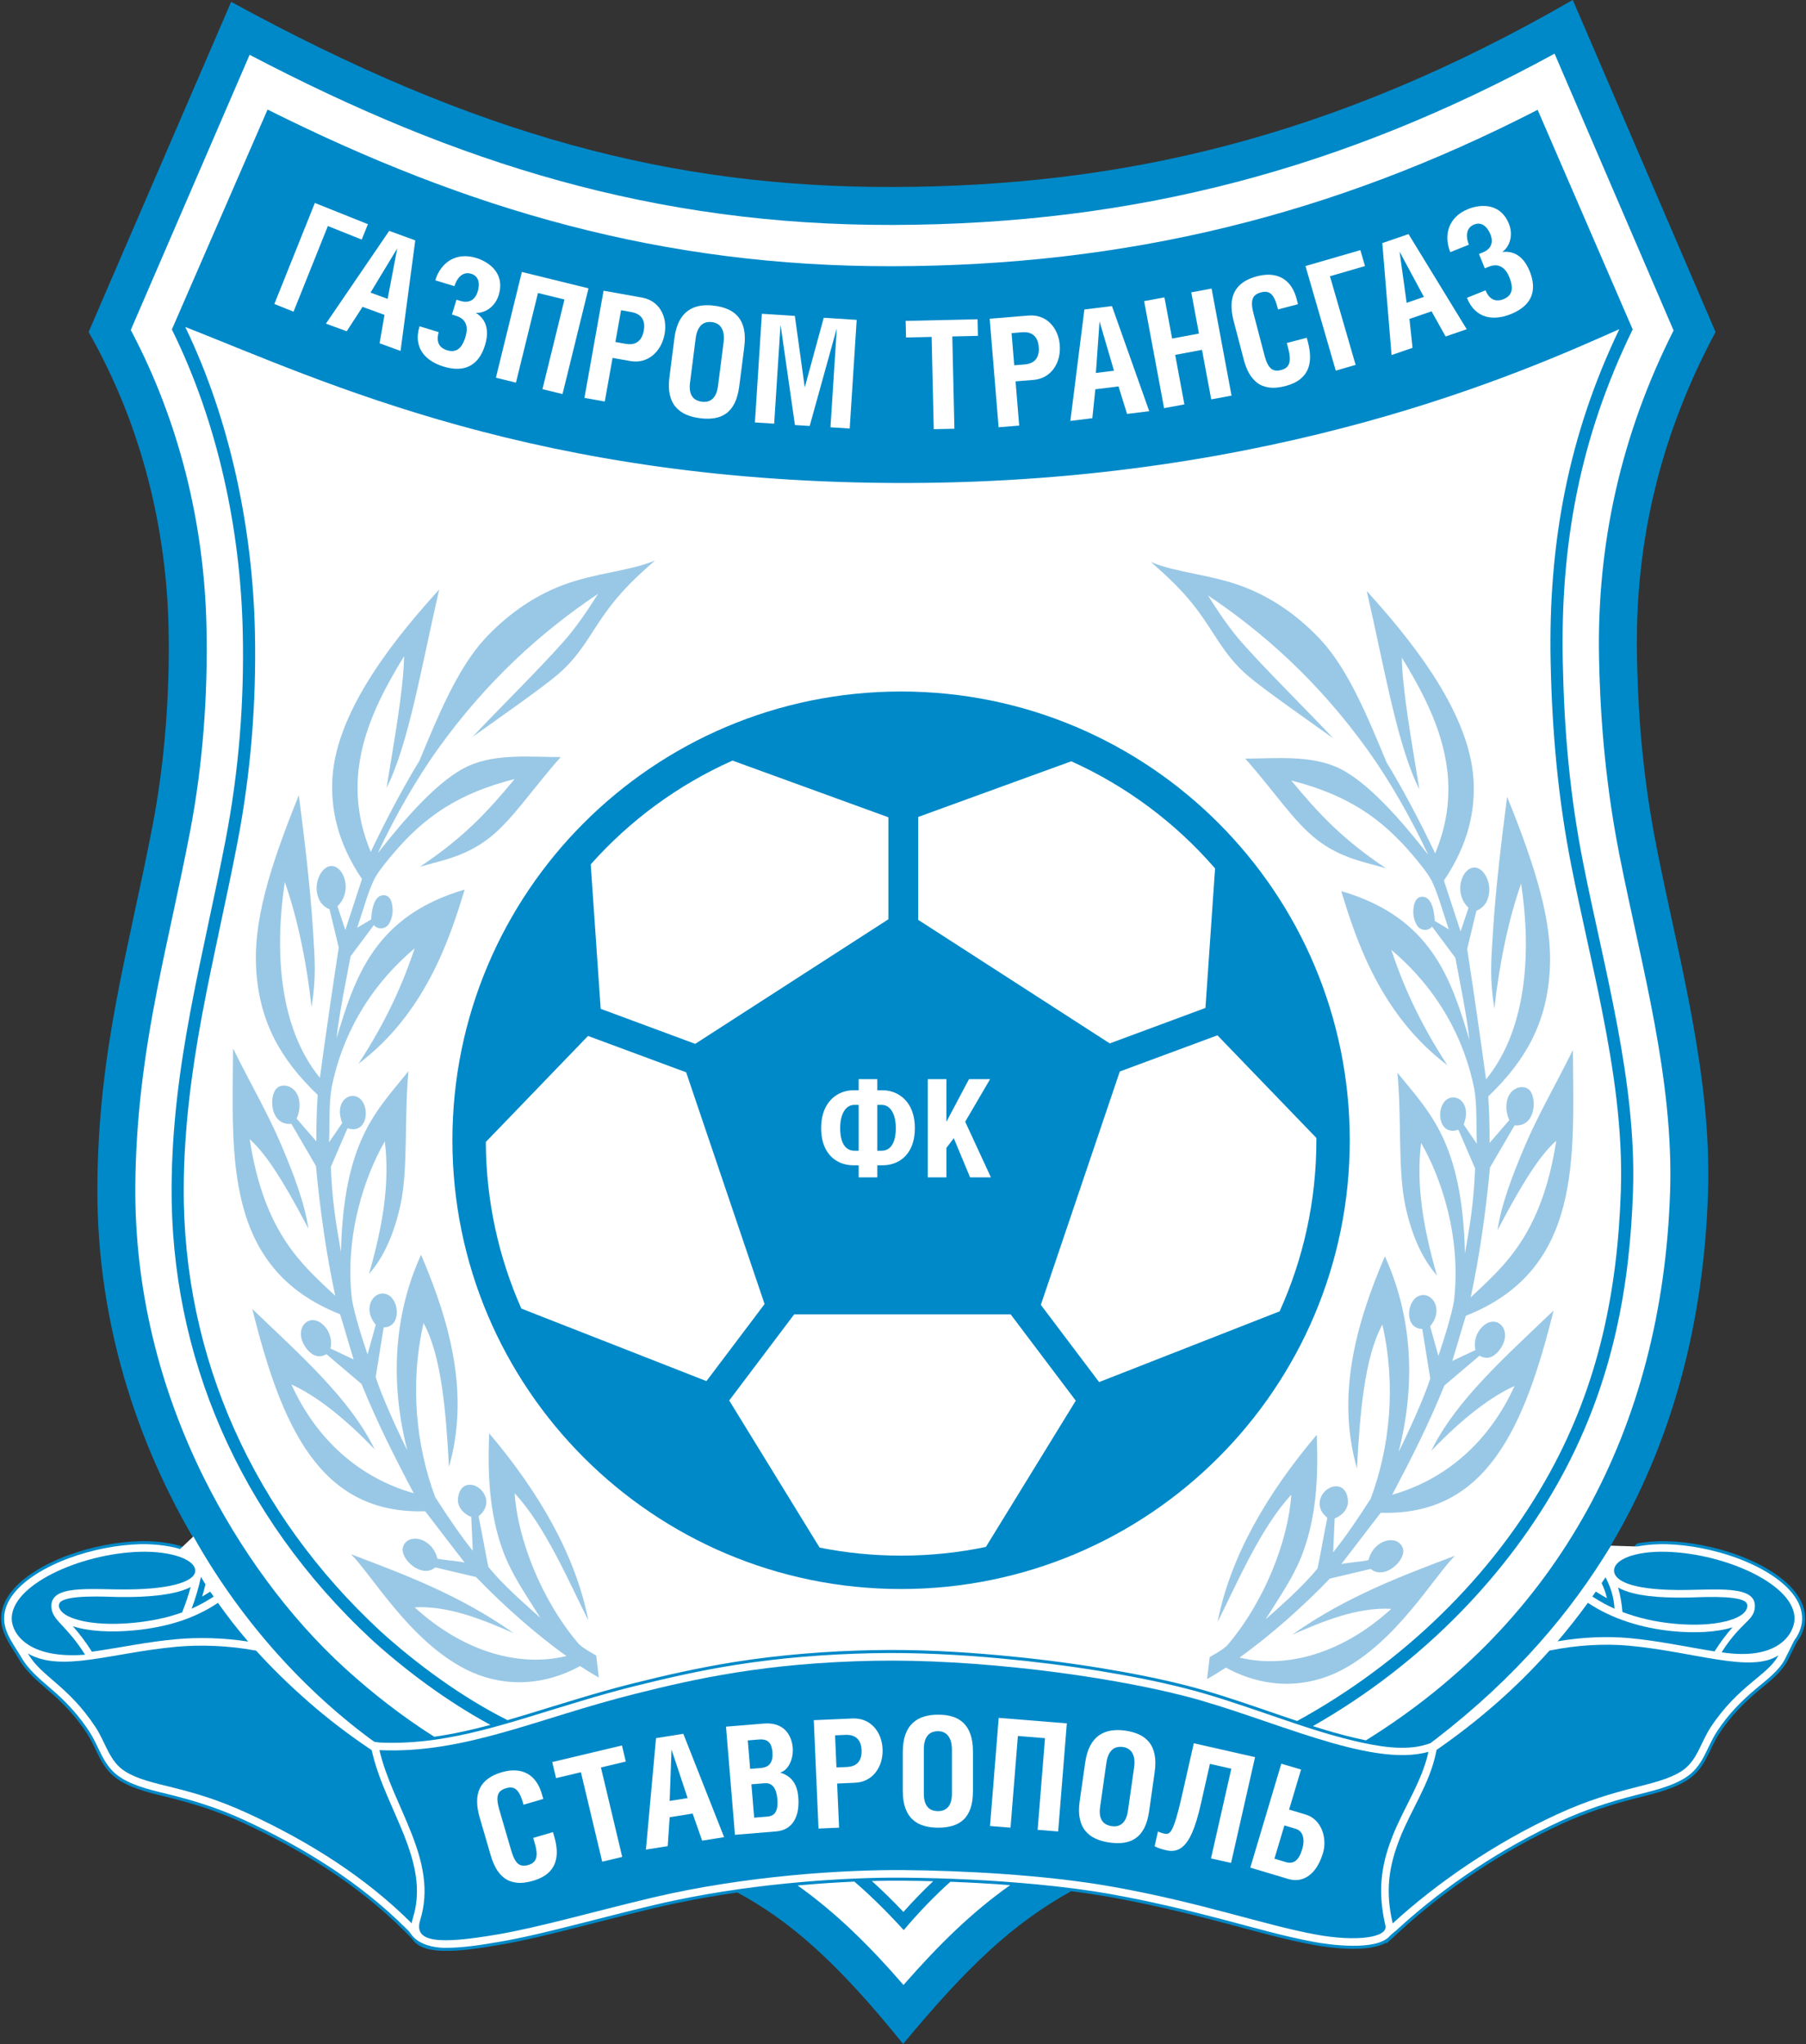
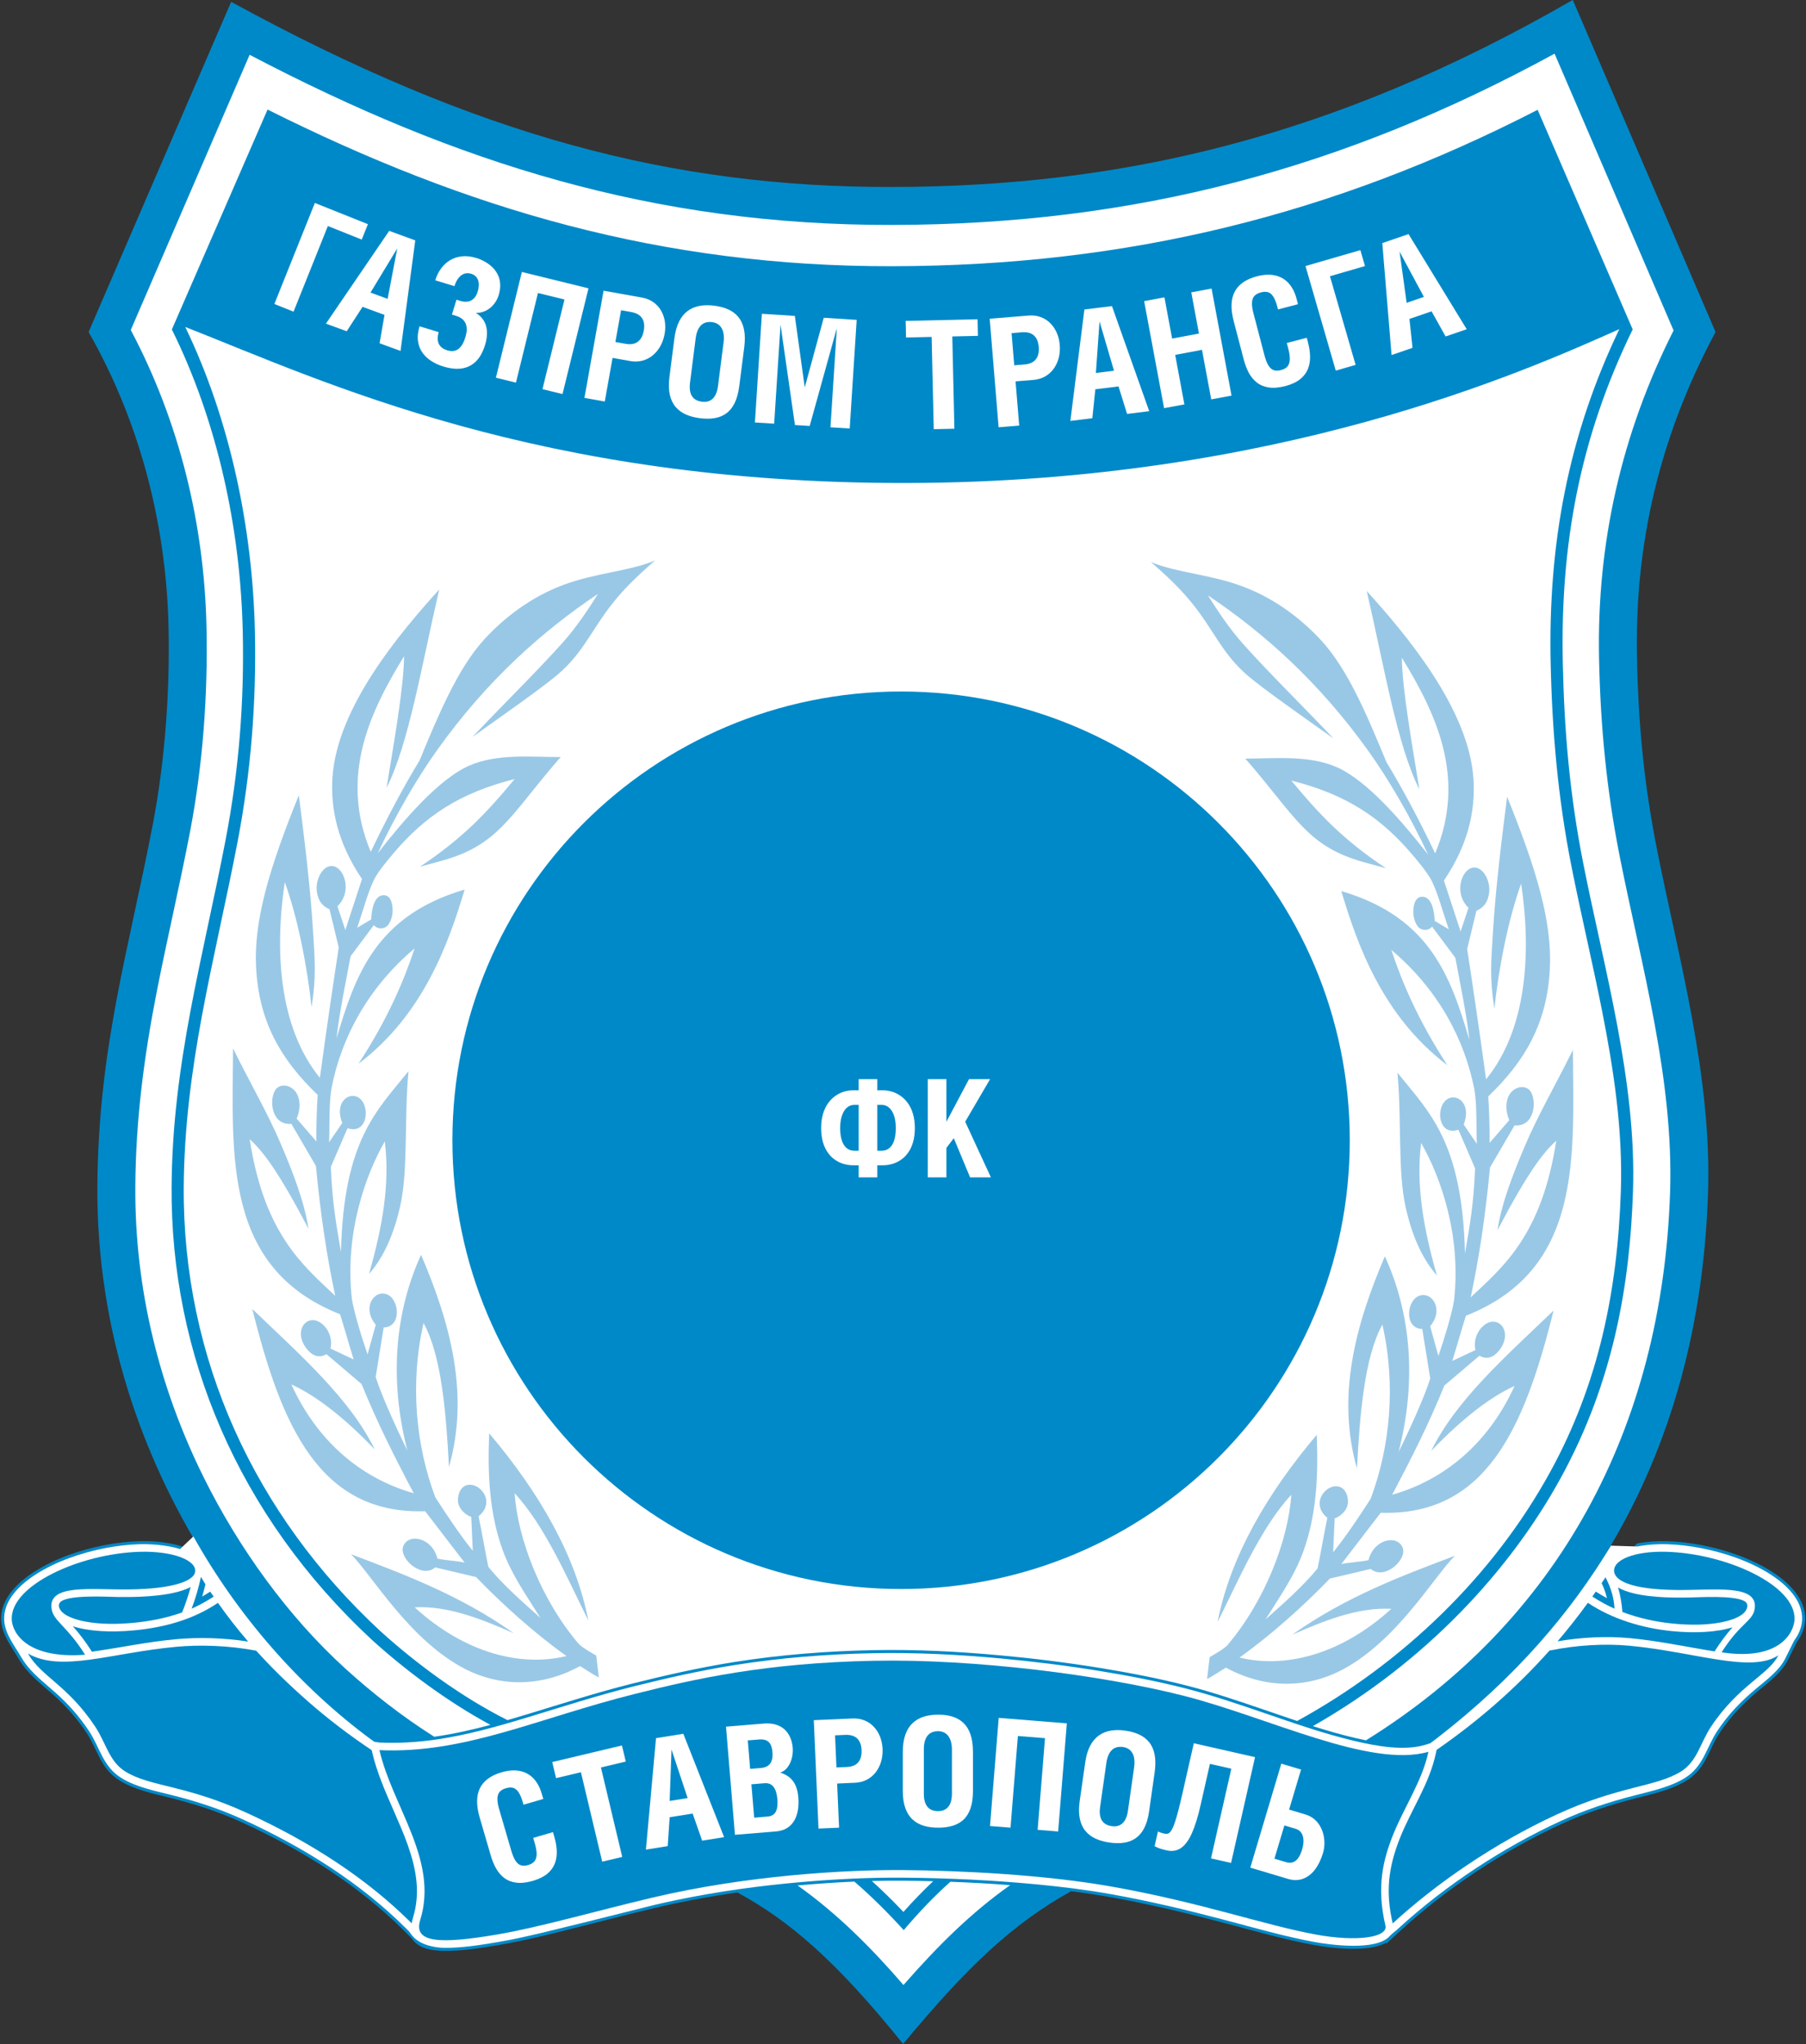
<svg xmlns="http://www.w3.org/2000/svg" width="501pt" height="567pt" viewBox="0 0 501 567" version="1.1">
  <rect x="0" y="0" width="501" height="567" fill="#333333" stroke="none" />
  <g id="surface1">
    <path style=" stroke:none;fill-rule:evenodd;fill:rgb(0%,53.709%,78.514%);fill-opacity:1;" d="M 24.578 92.086 L 64.129 0.512 C 132.16 37.715 186.48 51.98 247.535 51.863 C 310.531 51.742 369.578 38.492 436.301 -0.02 L 475.91 92.086 C 458.734 124.105 453.539 154.504 454.113 182.398 C 454.504 201.293 456.094 217.539 459.637 235.438 C 465.746 266.285 474.895 298.391 473.816 331.02 C 472.496 371.055 461.934 404.211 445.359 431.141 L 451.441 431.066 L 454.121 428.098 C 456.766 427.586 459.648 427.387 462.34 427.465 C 465.59 427.559 468.84 427.941 472.035 428.559 C 478.711 429.848 485.812 432.266 491.555 435.941 C 496.129 438.867 501.047 443.484 500.758 449.387 C 500.648 451.594 499.773 453.684 498.461 455.445 L 495.965 460.441 C 494.23 463.926 490.664 466.531 487.742 468.984 C 483.602 472.461 480.09 476.059 477.09 480.582 C 473.844 485.48 473.285 490.531 467.797 493.902 C 463.602 496.48 458.383 497.582 453.66 498.801 C 446.598 500.625 439.812 502.848 433.18 505.906 C 417.059 513.336 401.422 523.641 388.34 535.648 L 384.621 539.059 L 384.566 538.82 C 379.672 541.613 369.363 540.367 364.496 539.473 C 356.188 537.941 348.055 535.594 339.895 533.438 C 329.355 530.656 318.758 528.113 308.023 526.199 C 304.406 525.559 300.77 525.016 297.129 524.555 C 280.922 533.59 268.527 545.262 250.527 566.91 C 231.879 543.777 218.922 532.684 204.547 524.906 C 198.863 525.723 193.215 526.703 187.598 527.879 C 185.617 528.293 183.637 528.73 181.664 529.199 C 173.988 531.02 166.352 533.023 158.699 534.945 C 152.031 536.625 145.34 538.285 138.559 539.441 C 133.562 540.293 128.297 541.168 123.223 541.102 C 120.047 541.059 116.062 540.574 114.215 537.629 L 112.133 535.551 C 99.332 522.773 83.785 513.137 67.43 505.598 C 60.863 502.57 54.215 500.402 47.207 498.652 C 42.52 497.484 37.434 496.457 33.277 493.902 C 27.785 490.531 27.23 485.48 23.98 480.582 C 21.391 476.672 18.406 473.316 14.918 470.191 C 12.242 467.793 9.344 465.586 7.055 462.789 C 6.367 461.949 5.75 461.062 5.199 460.125 C 3.23 456.75 0.516 453.461 0.316 449.387 C 0.023 443.484 4.945 438.867 9.516 435.941 C 15.258 432.266 22.367 429.848 29.039 428.559 C 32.234 427.941 35.48 427.559 38.734 427.465 C 42.219 427.363 46.332 427.723 49.738 428.695 L 56.363 431.137 C 39.719 404.281 26.777 369.375 27.012 329.152 C 27.238 290.906 35.637 263.812 42.379 228.711 C 45.707 211.379 47.152 192.129 46.762 174.145 C 46.191 148 39.961 119.082 24.578 92.086 Z M 24.578 92.086 " />
-     <path style=" stroke:none;fill-rule:evenodd;fill:rgb(100%,100%,100%);fill-opacity:1;" d="M 250.629 550.566 C 260.715 539.074 269.746 530.285 280.227 522.871 C 274.711 522.445 269.18 522.137 263.645 521.934 C 259.254 525.863 254.996 530.273 250.703 535.344 C 246.074 530.262 241.594 525.84 237.012 521.891 C 232.156 522.098 227.309 522.43 222.473 522.852 L 221.262 522.957 C 232.289 530.785 241.727 540.258 250.629 550.566 Z M 105.355 483.32 C 110.512 483.551 115.645 483.242 120.754 482.52 C 129.547 481.27 138.152 478.824 146.637 476.242 C 156.266 473.316 165.797 470.246 175.566 467.797 C 184.953 465.445 194.277 463.336 203.844 461.816 C 216.602 459.793 229.449 458.789 242.363 458.535 C 254.062 458.301 265.891 458.914 277.547 459.988 C 286.77 460.836 295.988 461.992 305.137 463.48 C 313.148 464.785 321.191 466.34 329.062 468.352 C 336.32 470.207 343.469 472.648 350.555 475.07 C 358.84 477.898 367.297 480.895 375.816 482.891 C 381.848 484.305 389.66 485.781 395.676 483.863 L 396.781 483.508 L 398.574 482.16 C 420.551 465.176 435.816 447.074 446.879 428.715 L 454.191 428.941 C 457.227 428.344 460.367 428.25 462.312 428.305 C 465.52 428.398 468.73 428.781 471.879 429.387 C 478.41 430.648 485.473 433.051 491.102 436.652 C 495.387 439.391 500.191 443.785 499.922 449.344 C 499.816 451.398 498.984 453.355 497.738 455 L 495.215 460.066 C 493.562 463.379 489.992 465.996 487.199 468.34 C 482.941 471.914 479.484 475.449 476.391 480.117 C 473.305 484.77 472.578 489.98 467.355 493.188 C 463.297 495.68 458.031 496.805 453.449 497.988 C 446.227 499.852 439.629 502.008 432.828 505.141 C 416.906 512.48 401.18 522.809 388.195 534.637 C 388.109 534.719 388.02 534.801 387.93 534.883 L 387.77 535.027 L 387.188 535.559 L 387.195 535.547 L 387.203 535.512 C 386.473 536.129 385.758 536.707 385.586 536.918 C 381.953 541.297 368.547 539.359 364.648 538.645 C 356.414 537.125 348.211 534.766 340.109 532.625 C 329.516 529.824 318.965 527.293 308.172 525.371 C 301.352 524.156 294.441 523.309 287.551 522.652 C 275.352 521.492 262.98 520.906 250.727 520.801 C 241.309 520.719 231.781 521.195 222.398 522.012 C 210.684 523.031 198.938 524.645 187.426 527.055 C 185.438 527.469 183.449 527.91 181.473 528.379 C 173.789 530.199 166.152 532.203 158.496 534.129 C 151.879 535.793 145.145 537.461 138.422 538.609 C 133.594 539.434 128.133 540.324 123.234 540.258 C 120.336 540.223 116.359 539.379 114.34 536.852 C 114.008 536.438 113.703 536.035 113.426 535.652 L 112.727 534.953 C 99.848 522.105 84.234 512.414 67.781 504.832 C 61.055 501.73 54.566 499.621 47.406 497.836 C 42.859 496.699 37.746 495.66 33.715 493.188 C 28.496 489.977 27.77 484.77 24.684 480.117 C 22.016 476.094 19.066 472.777 15.48 469.566 C 12.859 467.219 9.934 464.98 7.707 462.254 C 7.047 461.449 6.449 460.602 5.926 459.703 C 3.973 456.355 1.344 453.164 1.156 449.344 C 0.883 443.785 5.684 439.391 9.969 436.652 C 15.598 433.051 22.66 430.648 29.195 429.387 C 32.344 428.781 35.555 428.398 38.758 428.305 C 41.254 428.234 46.031 428.43 49.969 429.641 L 53.645 426.148 C 65.883 448 82.93 467.648 102.789 482.363 L 103.887 483.125 Z M 378.926 482.707 C 432.16 449.676 461.129 396.324 463.297 330.672 C 464.336 299.27 455.355 268.008 449.312 237.484 C 445.68 219.137 443.969 201.312 443.59 182.617 C 442.93 150.523 449.879 120.16 464.266 91.66 L 431.254 14.887 C 372.738 46.801 315.012 62.258 247.555 62.391 C 181.488 62.516 126.703 45.309 69.246 15.199 L 36.277 91.531 C 49.715 116.887 56.66 145.234 57.285 173.914 C 57.695 192.703 56.258 212.246 52.715 230.695 C 49.895 245.391 46.465 259.949 43.57 274.625 C 39.969 292.898 37.648 310.551 37.539 329.215 C 37.379 357.328 44.07 384.727 56.555 409.867 C 66.195 429.277 79.809 448.297 95.902 462.898 C 103.289 469.602 111.605 476.117 120.453 481.707 L 120.633 481.684 C 125.84 480.945 130.973 479.785 136.055 478.426 C 124.09 471.965 112.414 463.227 103.211 454.871 C 65.902 420.273 47.332 375.445 47.602 329.277 C 47.801 295.098 56.238 265.992 62.59 232.914 C 66.27 213.734 67.77 194.844 67.344 175.312 C 66.723 146.691 60.355 117.008 47.676 91.383 L 74.223 30.387 C 129.609 58.09 183.645 73.969 247.578 73.844 C 312.867 73.719 369.934 59.562 426.555 30.461 L 452.922 91.371 C 438.074 121.746 432.871 151.383 433.527 183.527 C 433.922 202.84 435.469 220.578 439.219 239.527 C 445.051 268.984 454.008 300.039 453.008 330.324 C 452.172 355.812 447.773 382.906 432.988 409.883 C 418.879 435.637 395.465 460.992 364.215 478.766 C 368.109 480.004 372.035 481.141 376.012 482.07 C 376.945 482.289 377.922 482.508 378.926 482.707 Z M 140.785 477.105 C 127.98 470.691 115.348 461.34 105.48 452.383 C 70.672 420.105 50.688 376.871 50.969 329.297 C 51.062 313.164 53.102 297.422 56.047 281.586 C 59.035 265.52 62.812 249.602 65.895 233.547 C 69.598 214.258 71.137 194.875 70.715 175.242 C 70.09 146.68 63.859 116.488 51.387 90.684 C 89.859 105.801 149.395 134.16 251.613 133.965 C 354.246 133.766 422.754 103.09 449.215 91.293 C 435.012 120.922 429.488 150.824 430.16 183.598 C 430.555 202.773 432.184 221.348 435.914 240.18 C 438.578 253.645 441.785 266.996 444.445 280.461 C 447.672 296.773 450.191 313.539 449.641 330.215 C 448.727 357.984 443.504 383.691 430.035 408.262 C 414.133 437.277 388.914 461.422 359.84 477.34 C 356.828 476.336 353.828 475.297 350.828 474.27 C 343.703 471.84 336.566 469.398 329.27 467.535 C 321.359 465.512 313.328 463.961 305.27 462.648 C 296.098 461.156 286.879 459.996 277.621 459.148 C 265.906 458.07 254.113 457.457 242.344 457.691 C 229.41 457.949 216.492 458.957 203.715 460.984 C 194.16 462.504 184.738 464.629 175.363 466.98 C 165.602 469.426 156.02 472.512 146.391 475.438 C 144.527 476.004 142.66 476.562 140.785 477.105 Z M 258.871 521.781 C 256.098 524.398 253.355 527.227 250.617 530.301 C 247.68 527.203 244.773 524.355 241.859 521.723 C 244.812 521.645 247.77 521.617 250.723 521.641 C 253.438 521.664 256.152 521.711 258.871 521.781 Z M 258.871 521.781 " />
+     <path style=" stroke:none;fill-rule:evenodd;fill:rgb(100%,100%,100%);fill-opacity:1;" d="M 250.629 550.566 C 260.715 539.074 269.746 530.285 280.227 522.871 C 274.711 522.445 269.18 522.137 263.645 521.934 C 259.254 525.863 254.996 530.273 250.703 535.344 C 246.074 530.262 241.594 525.84 237.012 521.891 C 232.156 522.098 227.309 522.43 222.473 522.852 L 221.262 522.957 C 232.289 530.785 241.727 540.258 250.629 550.566 Z M 105.355 483.32 C 110.512 483.551 115.645 483.242 120.754 482.52 C 129.547 481.27 138.152 478.824 146.637 476.242 C 156.266 473.316 165.797 470.246 175.566 467.797 C 184.953 465.445 194.277 463.336 203.844 461.816 C 216.602 459.793 229.449 458.789 242.363 458.535 C 254.062 458.301 265.891 458.914 277.547 459.988 C 286.77 460.836 295.988 461.992 305.137 463.48 C 313.148 464.785 321.191 466.34 329.062 468.352 C 336.32 470.207 343.469 472.648 350.555 475.07 C 358.84 477.898 367.297 480.895 375.816 482.891 C 381.848 484.305 389.66 485.781 395.676 483.863 L 396.781 483.508 L 398.574 482.16 C 420.551 465.176 435.816 447.074 446.879 428.715 L 454.191 428.941 C 457.227 428.344 460.367 428.25 462.312 428.305 C 465.52 428.398 468.73 428.781 471.879 429.387 C 478.41 430.648 485.473 433.051 491.102 436.652 C 495.387 439.391 500.191 443.785 499.922 449.344 C 499.816 451.398 498.984 453.355 497.738 455 L 495.215 460.066 C 493.562 463.379 489.992 465.996 487.199 468.34 C 482.941 471.914 479.484 475.449 476.391 480.117 C 473.305 484.77 472.578 489.98 467.355 493.188 C 463.297 495.68 458.031 496.805 453.449 497.988 C 446.227 499.852 439.629 502.008 432.828 505.141 C 416.906 512.48 401.18 522.809 388.195 534.637 C 388.109 534.719 388.02 534.801 387.93 534.883 L 387.77 535.027 L 387.188 535.559 L 387.195 535.547 L 387.203 535.512 C 386.473 536.129 385.758 536.707 385.586 536.918 C 381.953 541.297 368.547 539.359 364.648 538.645 C 356.414 537.125 348.211 534.766 340.109 532.625 C 329.516 529.824 318.965 527.293 308.172 525.371 C 301.352 524.156 294.441 523.309 287.551 522.652 C 275.352 521.492 262.98 520.906 250.727 520.801 C 241.309 520.719 231.781 521.195 222.398 522.012 C 210.684 523.031 198.938 524.645 187.426 527.055 C 185.438 527.469 183.449 527.91 181.473 528.379 C 151.879 535.793 145.145 537.461 138.422 538.609 C 133.594 539.434 128.133 540.324 123.234 540.258 C 120.336 540.223 116.359 539.379 114.34 536.852 C 114.008 536.438 113.703 536.035 113.426 535.652 L 112.727 534.953 C 99.848 522.105 84.234 512.414 67.781 504.832 C 61.055 501.73 54.566 499.621 47.406 497.836 C 42.859 496.699 37.746 495.66 33.715 493.188 C 28.496 489.977 27.77 484.77 24.684 480.117 C 22.016 476.094 19.066 472.777 15.48 469.566 C 12.859 467.219 9.934 464.98 7.707 462.254 C 7.047 461.449 6.449 460.602 5.926 459.703 C 3.973 456.355 1.344 453.164 1.156 449.344 C 0.883 443.785 5.684 439.391 9.969 436.652 C 15.598 433.051 22.66 430.648 29.195 429.387 C 32.344 428.781 35.555 428.398 38.758 428.305 C 41.254 428.234 46.031 428.43 49.969 429.641 L 53.645 426.148 C 65.883 448 82.93 467.648 102.789 482.363 L 103.887 483.125 Z M 378.926 482.707 C 432.16 449.676 461.129 396.324 463.297 330.672 C 464.336 299.27 455.355 268.008 449.312 237.484 C 445.68 219.137 443.969 201.312 443.59 182.617 C 442.93 150.523 449.879 120.16 464.266 91.66 L 431.254 14.887 C 372.738 46.801 315.012 62.258 247.555 62.391 C 181.488 62.516 126.703 45.309 69.246 15.199 L 36.277 91.531 C 49.715 116.887 56.66 145.234 57.285 173.914 C 57.695 192.703 56.258 212.246 52.715 230.695 C 49.895 245.391 46.465 259.949 43.57 274.625 C 39.969 292.898 37.648 310.551 37.539 329.215 C 37.379 357.328 44.07 384.727 56.555 409.867 C 66.195 429.277 79.809 448.297 95.902 462.898 C 103.289 469.602 111.605 476.117 120.453 481.707 L 120.633 481.684 C 125.84 480.945 130.973 479.785 136.055 478.426 C 124.09 471.965 112.414 463.227 103.211 454.871 C 65.902 420.273 47.332 375.445 47.602 329.277 C 47.801 295.098 56.238 265.992 62.59 232.914 C 66.27 213.734 67.77 194.844 67.344 175.312 C 66.723 146.691 60.355 117.008 47.676 91.383 L 74.223 30.387 C 129.609 58.09 183.645 73.969 247.578 73.844 C 312.867 73.719 369.934 59.562 426.555 30.461 L 452.922 91.371 C 438.074 121.746 432.871 151.383 433.527 183.527 C 433.922 202.84 435.469 220.578 439.219 239.527 C 445.051 268.984 454.008 300.039 453.008 330.324 C 452.172 355.812 447.773 382.906 432.988 409.883 C 418.879 435.637 395.465 460.992 364.215 478.766 C 368.109 480.004 372.035 481.141 376.012 482.07 C 376.945 482.289 377.922 482.508 378.926 482.707 Z M 140.785 477.105 C 127.98 470.691 115.348 461.34 105.48 452.383 C 70.672 420.105 50.688 376.871 50.969 329.297 C 51.062 313.164 53.102 297.422 56.047 281.586 C 59.035 265.52 62.812 249.602 65.895 233.547 C 69.598 214.258 71.137 194.875 70.715 175.242 C 70.09 146.68 63.859 116.488 51.387 90.684 C 89.859 105.801 149.395 134.16 251.613 133.965 C 354.246 133.766 422.754 103.09 449.215 91.293 C 435.012 120.922 429.488 150.824 430.16 183.598 C 430.555 202.773 432.184 221.348 435.914 240.18 C 438.578 253.645 441.785 266.996 444.445 280.461 C 447.672 296.773 450.191 313.539 449.641 330.215 C 448.727 357.984 443.504 383.691 430.035 408.262 C 414.133 437.277 388.914 461.422 359.84 477.34 C 356.828 476.336 353.828 475.297 350.828 474.27 C 343.703 471.84 336.566 469.398 329.27 467.535 C 321.359 465.512 313.328 463.961 305.27 462.648 C 296.098 461.156 286.879 459.996 277.621 459.148 C 265.906 458.07 254.113 457.457 242.344 457.691 C 229.41 457.949 216.492 458.957 203.715 460.984 C 194.16 462.504 184.738 464.629 175.363 466.98 C 165.602 469.426 156.02 472.512 146.391 475.438 C 144.527 476.004 142.66 476.562 140.785 477.105 Z M 258.871 521.781 C 256.098 524.398 253.355 527.227 250.617 530.301 C 247.68 527.203 244.773 524.355 241.859 521.723 C 244.812 521.645 247.77 521.617 250.723 521.641 C 253.438 521.664 256.152 521.711 258.871 521.781 Z M 258.871 521.781 " />
    <path style=" stroke:none;fill-rule:evenodd;fill:rgb(0%,53.709%,78.514%);fill-opacity:1;" d="M 105.262 485.426 C 128.867 486.477 148.98 476.633 176.086 469.84 C 192.738 465.664 212.227 461.234 242.402 460.637 C 270.262 460.086 305.879 464.598 328.539 470.391 C 351.895 476.359 380.086 490.508 396.254 485.891 C 394.551 493.973 389.367 501.516 386.367 509.117 C 383.73 515.805 381.785 523.289 384.324 534.078 C 385.109 537.406 376.352 538.66 365.031 536.574 C 350.477 533.891 333.395 527.723 308.539 523.301 C 289.617 519.93 266.258 518.828 250.746 518.695 C 234.43 518.551 206.754 520.227 180.988 526.332 C 165.215 530.066 149.723 534.547 138.062 536.535 C 121.738 539.324 114.617 538.84 116.574 532.527 C 121.715 515.965 108.879 501.125 105.262 485.426 Z M 105.262 485.426 " />
    <path style=" stroke:none;fill-rule:evenodd;fill:rgb(0%,53.709%,78.514%);fill-opacity:1;" d="M 23.605 458.961 C 18.492 450.852 14.816 449.66 14.309 446.223 C 13.277 439.25 25.156 440.965 35.621 440.852 C 48.648 440.715 53.785 438.301 54.129 435.996 C 54.629 432.676 47.676 430.156 38.82 430.41 C 22.195 430.883 2.793 439.707 3.258 449.242 C 3.441 452.91 7.488 460.188 23.605 458.961 Z M 23.605 458.961 " />
    <path style=" stroke:none;fill-rule:evenodd;fill:rgb(0%,53.709%,78.514%);fill-opacity:1;" d="M 477.59 458.293 C 482.703 450.184 486.258 449.66 486.766 446.223 C 487.797 439.254 475.605 441.117 465.141 441.008 C 452.117 440.871 448.129 438.301 447.785 435.996 C 447.289 432.676 453.398 430.156 462.254 430.41 C 478.879 430.883 498.281 439.707 497.812 449.242 C 497.633 452.91 493.59 460.738 477.59 458.293 Z M 477.59 458.293 " />
    <path style=" stroke:none;fill-rule:evenodd;fill:rgb(0%,53.709%,78.514%);fill-opacity:1;" d="M 429.84 457.809 C 437.512 456.242 445.324 455.844 451.941 456.461 C 470.176 458.164 485.695 464.172 493.328 459.129 C 490.641 464.52 482.297 467.395 474.633 478.953 C 471.656 483.445 470.816 488.59 466.254 491.391 C 459.297 495.664 449.094 495.324 431.945 503.23 C 414.449 511.293 398.352 522.457 386.348 533.477 C 384.336 524.832 385.102 518.062 388.328 509.887 C 391.465 501.938 396.523 494.824 398.316 486.324 L 398.52 485.359 C 409.953 477.438 420.43 468.375 429.84 457.809 Z M 429.84 457.809 " />
    <path style=" stroke:none;fill-rule:evenodd;fill:rgb(0%,53.709%,78.514%);fill-opacity:1;" d="M 440.488 444.562 C 447.094 448.988 455.348 451.566 463.809 452.414 C 470.191 453.051 476.281 452.73 480.609 451.355 C 478.797 453.441 477.195 455.57 475.688 457.961 L 475.637 458.043 C 467.773 456.789 460.129 455.109 452.137 454.363 C 445.688 453.762 438.758 454.098 432.086 455.242 C 434.992 451.836 437.797 448.281 440.488 444.562 Z M 440.488 444.562 " />
    <path style=" stroke:none;fill-rule:evenodd;fill:rgb(0%,53.709%,78.514%);fill-opacity:1;" d="M 71.066 457.84 C 63.34 456.379 55.406 456.156 48.82 456.77 C 30.59 458.473 17.086 463.926 7.75 458.641 C 11.527 465.129 18.773 467.395 26.438 478.953 C 29.418 483.445 30.254 488.586 34.82 491.391 C 41.773 495.664 51.512 495.016 68.66 502.918 C 86.082 510.945 101.578 520.855 114.215 533.465 C 114.281 532.941 114.402 532.418 114.562 531.906 C 115.586 528.613 115.863 525.281 115.531 521.859 C 114.879 515.047 111.879 508.328 109.164 502.117 C 106.863 496.859 104.504 491.508 103.215 485.898 L 103.102 485.43 C 96.918 481.297 90.988 476.781 85.48 471.949 C 79.945 467.094 75.215 462.434 71.066 457.84 Z M 71.066 457.84 " />
    <path style=" stroke:none;fill-rule:evenodd;fill:rgb(0%,53.709%,78.514%);fill-opacity:1;" d="M 60.465 444.57 C 53.934 448.977 46.148 451.359 37.227 452.203 C 30.73 452.82 24.543 452.484 20.211 451.059 C 22.129 453.242 23.809 455.457 25.387 457.961 L 25.492 458.125 L 25.789 458.082 C 33.453 456.973 40.879 455.398 48.629 454.676 C 55.09 454.07 62.094 454.27 68.84 455.312 C 65.754 451.73 62.996 448.172 60.465 444.57 Z M 60.465 444.57 " />
    <path style=" stroke:none;fill-rule:evenodd;fill:rgb(0%,53.709%,78.514%);fill-opacity:1;" d="M 448.848 440.316 C 449.566 442.598 449.895 444.941 450.07 447.105 C 454.562 448.816 459.344 449.852 464.016 450.316 C 468.344 450.75 473.129 450.809 477.41 449.988 C 479.266 449.629 482.238 448.867 483.777 447.359 C 484.73 446.422 485.273 444.895 483.922 444.098 C 481.086 442.43 471.246 443.043 468.887 443.086 C 467.633 443.109 466.379 443.125 465.121 443.113 C 461.773 443.078 453.453 442.941 448.848 440.316 Z M 448.848 440.316 " />
    <path style=" stroke:none;fill-rule:evenodd;fill:rgb(0%,53.709%,78.514%);fill-opacity:1;" d="M 52.898 440.184 C 52.254 442.531 51.461 444.883 50.52 447.23 C 46.215 448.781 41.664 449.668 37.027 450.109 C 32.695 450.52 27.902 450.574 23.617 449.754 C 21.504 449.352 17.926 448.426 16.691 446.457 C 16.34 445.883 16.137 445.215 16.559 444.57 C 18.121 442.203 29.789 442.91 32.434 442.945 C 33.504 442.961 34.578 442.969 35.645 442.957 C 38.863 442.922 47.934 442.77 52.898 440.184 Z M 52.898 440.184 " />
    <path style=" stroke:none;fill-rule:evenodd;fill:rgb(0%,53.709%,78.514%);fill-opacity:1;" d="M 55.746 437.375 C 55.105 440.332 54.273 443.23 53.16 446.188 C 54.922 445.41 57.039 444.285 59.285 442.84 C 58.957 442.387 58.629 441.93 58.312 441.465 C 57.586 441.934 56.84 442.391 56.082 442.824 C 56.414 441.707 56.719 440.582 56.996 439.449 C 56.57 438.766 56.152 438.074 55.746 437.375 Z M 55.746 437.375 " />
    <path style=" stroke:none;fill-rule:evenodd;fill:rgb(0%,53.709%,78.514%);fill-opacity:1;" d="M 445.379 437.488 C 446.922 440.406 447.723 443.27 447.879 446.188 C 446.102 445.41 443.98 444.277 441.723 442.824 L 442.691 441.445 C 443.691 442.09 444.727 442.711 445.777 443.281 C 445.453 441.84 444.953 440.453 444.305 439.102 C 444.664 438.57 445.023 438.035 445.379 437.488 Z M 445.379 437.488 " />
    <path style=" stroke:none;fill-rule:evenodd;fill:rgb(0%,53.709%,78.514%);fill-opacity:1;" d="M 249.969 191.797 C 318.715 191.797 374.438 247.527 374.438 316.27 C 374.438 385.012 318.715 440.738 249.969 440.738 C 181.227 440.738 125.504 385.012 125.504 316.27 C 125.504 247.527 181.227 191.797 249.969 191.797 Z M 249.969 191.797 " />
-     <path style=" stroke:none;fill-rule:evenodd;fill:rgb(100%,100%,100%);fill-opacity:1;" d="M 297.18 211.156 C 312.566 218.078 326.16 228.277 337.07 240.867 L 334.402 279.566 L 307.855 289.402 L 254.715 255.133 L 254.715 226.594 Z M 365.172 315.625 C 365.172 315.84 365.176 316.055 365.176 316.27 C 365.176 333.184 361.527 349.25 354.977 363.719 L 304.902 383.34 L 288.738 361.918 L 310.645 297.191 L 337.727 287.16 Z M 273.492 429.066 C 265.898 430.645 258.031 431.477 249.969 431.477 C 242.234 431.477 234.68 430.707 227.367 429.25 L 202.289 388.445 L 220.305 364.566 L 280.371 364.566 L 298.426 388.496 Z M 144.629 362.953 C 138.352 348.816 134.84 333.188 134.77 316.746 L 163.121 287.336 L 190.344 297.422 L 212.102 361.699 L 195.977 383.07 Z M 163.871 239.742 C 174.715 227.551 188.102 217.684 203.199 210.961 L 246.441 226.684 L 246.441 254.977 L 192.859 289.527 L 166.633 279.812 Z M 163.871 239.742 " />
    <path style=" stroke:none;fill-rule:evenodd;fill:rgb(100%,100%,100%);fill-opacity:1;" d="M 87.344 56.289 L 76.109 84.32 L 81.43 86.453 L 90.953 62.691 L 100.348 66.453 L 102.059 62.184 Z M 87.344 56.289 " />
    <path style=" stroke:none;fill-rule:evenodd;fill:rgb(100%,100%,100%);fill-opacity:1;" d="M 90.41 89.77 L 96.184 91.883 L 100.574 85.113 L 106.664 87.34 L 105.301 95.215 L 111.113 97.34 L 115.199 66.68 L 107.969 64.035 Z M 102.781 81.156 L 110.199 68.902 L 107.531 82.895 Z M 102.781 81.156 " />
    <path style=" stroke:none;fill-rule:evenodd;fill:rgb(100%,100%,100%);fill-opacity:1;" d="M 126.066 79.371 C 126.336 78.5 126.691 77.77 127.145 77.18 C 127.594 76.586 128.117 76.18 128.719 75.953 C 129.32 75.723 129.98 75.719 130.699 75.93 C 131.281 76.113 131.723 76.383 132.047 76.734 C 132.367 77.086 132.59 77.496 132.699 77.961 C 132.812 78.426 132.848 78.902 132.805 79.414 C 132.758 79.918 132.66 80.41 132.512 80.898 C 132.242 81.75 131.871 82.395 131.391 82.848 C 130.914 83.289 130.367 83.562 129.746 83.656 C 129.129 83.75 128.473 83.691 127.789 83.484 L 126.629 83.129 L 125.371 87.25 L 126.531 87.605 C 127.301 87.832 127.941 88.188 128.449 88.676 C 128.961 89.168 129.281 89.805 129.422 90.59 C 129.559 91.375 129.461 92.336 129.117 93.465 C 128.82 94.473 128.438 95.289 127.984 95.941 C 127.535 96.582 126.98 97.012 126.34 97.23 C 125.695 97.457 124.93 97.43 124.055 97.168 C 123.371 96.953 122.836 96.664 122.438 96.305 C 122.047 95.945 121.766 95.539 121.613 95.086 C 121.461 94.621 121.398 94.145 121.422 93.633 C 121.449 93.133 121.547 92.629 121.699 92.121 L 116.379 90.5 C 115.922 92.051 115.777 93.438 115.961 94.656 C 116.137 95.887 116.562 96.957 117.23 97.875 C 117.898 98.793 118.734 99.562 119.738 100.191 C 120.742 100.816 121.84 101.309 123.035 101.668 C 124.945 102.25 126.66 102.422 128.176 102.184 C 129.688 101.945 130.984 101.285 132.059 100.207 C 133.137 99.129 133.965 97.625 134.562 95.691 C 135.004 94.234 135.172 92.938 135.078 91.797 C 134.984 90.652 134.672 89.66 134.133 88.828 C 133.598 87.992 132.883 87.309 131.988 86.773 C 132.945 86.812 133.852 86.621 134.703 86.215 C 135.547 85.809 136.289 85.234 136.922 84.48 C 137.559 83.734 138.031 82.852 138.344 81.848 C 138.691 80.676 138.828 79.609 138.742 78.645 C 138.672 77.672 138.422 76.805 138.012 76.031 C 137.605 75.258 137.086 74.574 136.453 73.988 C 135.816 73.402 135.121 72.906 134.355 72.496 C 133.602 72.086 132.836 71.762 132.047 71.531 C 130.68 71.121 129.398 70.977 128.195 71.094 C 127.004 71.211 125.91 71.555 124.93 72.125 C 123.953 72.703 123.102 73.461 122.395 74.422 C 121.68 75.375 121.133 76.484 120.746 77.75 Z M 126.066 79.371 " />
    <path style=" stroke:none;fill-rule:evenodd;fill:rgb(100%,100%,100%);fill-opacity:1;" d="M 144.77 75.434 L 137.566 104.766 L 143.129 106.133 L 149.238 81.27 L 156.59 83.074 L 150.484 107.938 L 156.047 109.305 L 163.254 79.977 Z M 144.77 75.434 " />
    <path style=" stroke:none;fill-rule:evenodd;fill:rgb(100%,100%,100%);fill-opacity:1;" d="M 169.93 99.266 L 174.871 100.148 C 176.086 100.355 177.215 100.309 178.266 100.023 C 179.324 99.73 180.266 99.242 181.098 98.547 C 181.938 97.848 182.637 96.992 183.199 95.988 C 183.754 94.977 184.152 93.859 184.371 92.625 C 184.59 91.422 184.602 90.262 184.434 89.148 C 184.258 88.043 183.898 87.027 183.359 86.113 C 182.824 85.195 182.117 84.422 181.23 83.805 C 180.352 83.18 179.305 82.762 178.102 82.539 L 167.434 80.633 L 162.129 110.363 L 167.77 111.371 Z M 172.289 86.047 L 175.133 86.555 C 176.551 86.816 177.547 87.383 178.113 88.254 C 178.688 89.129 178.844 90.27 178.594 91.676 C 178.34 93.105 177.797 94.141 176.949 94.773 C 176.113 95.418 174.98 95.613 173.559 95.367 L 170.715 94.859 Z M 172.289 86.047 " />
    <path style=" stroke:none;fill-rule:evenodd;fill:rgb(100%,100%,100%);fill-opacity:1;" d="M 187.09 93.793 L 185.699 104.66 C 185.465 106.543 185.504 108.164 185.816 109.512 C 186.129 110.867 186.664 111.988 187.438 112.883 C 188.211 113.781 189.16 114.473 190.305 114.977 C 191.449 115.477 192.734 115.816 194.16 115.992 C 195.605 116.18 196.938 116.184 198.16 115.988 C 199.383 115.801 200.465 115.371 201.414 114.703 C 202.359 114.039 203.148 113.086 203.77 111.848 C 204.391 110.605 204.824 109.039 205.074 107.137 L 206.465 96.27 C 206.699 94.363 206.68 92.727 206.387 91.359 C 206.102 89.988 205.578 88.844 204.84 87.941 C 204.09 87.039 203.152 86.328 202.016 85.816 C 200.887 85.309 199.594 84.969 198.148 84.789 C 196.723 84.598 195.395 84.613 194.156 84.828 C 192.922 85.043 191.824 85.492 190.852 86.184 C 189.879 86.879 189.07 87.844 188.426 89.098 C 187.781 90.344 187.34 91.91 187.09 93.793 Z M 197.562 89.352 C 198.379 89.457 199.047 89.754 199.566 90.227 C 200.086 90.707 200.438 91.344 200.637 92.141 C 200.836 92.941 200.867 93.871 200.73 94.945 L 199.176 107.102 C 198.965 108.684 198.48 109.836 197.727 110.562 C 196.965 111.297 195.973 111.582 194.742 111.426 C 193.402 111.25 192.465 110.707 191.922 109.809 C 191.383 108.902 191.215 107.672 191.422 106.109 L 192.98 93.871 C 193.18 92.258 193.664 91.066 194.422 90.285 C 195.172 89.496 196.223 89.188 197.562 89.352 Z M 197.562 89.352 " />
    <path style=" stroke:none;fill-rule:evenodd;fill:rgb(100%,100%,100%);fill-opacity:1;" d="M 211.355 87.035 L 209.422 117.172 L 214.762 117.516 L 216.512 90.258 L 216.555 90.262 L 220.523 117.887 L 224.613 118.148 L 232.09 91.215 L 232.129 91.219 L 230.379 118.516 L 235.715 118.859 L 237.652 88.723 L 228.512 88.137 L 223.246 107.457 L 220.496 87.621 Z M 211.355 87.035 " />
    <path style=" stroke:none;fill-rule:evenodd;fill:rgb(100%,100%,100%);fill-opacity:1;" d="M 264.176 93.316 L 271.285 93.156 L 271.18 88.555 L 251.234 89.008 L 251.34 93.609 L 258.445 93.449 L 259.027 119.039 L 264.758 118.91 Z M 264.176 93.316 " />
    <path style=" stroke:none;fill-rule:evenodd;fill:rgb(100%,100%,100%);fill-opacity:1;" d="M 281.723 105.781 L 286.727 105.371 C 287.949 105.262 289.035 104.926 289.977 104.383 C 290.922 103.828 291.715 103.113 292.34 102.227 C 292.969 101.336 293.426 100.332 293.715 99.219 C 293.988 98.098 294.09 96.914 293.984 95.664 C 293.883 94.449 293.602 93.324 293.152 92.289 C 292.699 91.266 292.094 90.379 291.34 89.629 C 290.59 88.879 289.711 88.316 288.688 87.945 C 287.68 87.566 286.562 87.426 285.34 87.52 L 274.547 88.41 L 277.023 118.508 L 282.734 118.039 Z M 280.621 92.402 L 283.496 92.164 C 284.938 92.051 286.047 92.344 286.816 93.043 C 287.594 93.742 288.039 94.805 288.156 96.227 C 288.273 97.672 288.012 98.812 287.359 99.645 C 286.715 100.48 285.672 100.961 284.234 101.086 L 281.355 101.32 Z M 280.621 92.402 " />
    <path style=" stroke:none;fill-rule:evenodd;fill:rgb(100%,100%,100%);fill-opacity:1;" d="M 296.926 116.75 L 303.027 115.996 L 303.852 107.973 L 310.285 107.18 L 312.66 114.809 L 318.805 114.051 L 308.465 84.898 L 300.82 85.84 Z M 304.008 103.445 L 305.023 89.156 L 309.031 102.824 Z M 304.008 103.445 " />
    <path style=" stroke:none;fill-rule:evenodd;fill:rgb(100%,100%,100%);fill-opacity:1;" d="M 323.023 82.473 L 317.391 83.523 L 322.926 113.211 L 328.559 112.164 L 326.004 98.43 L 333.441 97.039 L 336.004 110.773 L 341.637 109.727 L 336.102 80.035 L 330.469 81.086 L 332.598 92.516 L 325.156 93.906 Z M 323.023 82.473 " />
    <path style=" stroke:none;fill-rule:evenodd;fill:rgb(100%,100%,100%);fill-opacity:1;" d="M 360.074 84.375 L 359.691 82.918 C 359.223 81.117 358.48 79.668 357.48 78.562 C 356.477 77.461 355.234 76.742 353.758 76.402 C 352.285 76.066 350.602 76.141 348.711 76.629 C 345.691 77.41 343.629 78.824 342.539 80.867 C 341.441 82.906 341.34 85.637 342.23 89.047 L 345.016 99.691 C 345.352 101 345.805 102.203 346.371 103.301 C 346.949 104.395 347.688 105.312 348.586 106.043 C 349.48 106.773 350.59 107.246 351.902 107.457 C 353.219 107.668 354.785 107.539 356.594 107.078 C 358.312 106.617 359.68 105.977 360.684 105.164 C 361.695 104.344 362.41 103.395 362.84 102.316 C 363.258 101.234 363.461 100.066 363.422 98.812 C 363.391 97.559 363.195 96.27 362.84 94.938 L 362.512 93.684 L 356.969 95.133 L 357.383 96.711 C 357.711 97.961 357.848 98.98 357.797 99.789 C 357.754 100.598 357.52 101.23 357.113 101.684 C 356.711 102.137 356.133 102.449 355.387 102.637 C 354.609 102.852 353.934 102.859 353.363 102.672 C 352.789 102.484 352.297 102.043 351.867 101.363 C 351.445 100.68 351.074 99.711 350.746 98.449 L 347.727 86.918 C 347.406 85.695 347.266 84.695 347.312 83.906 C 347.359 83.121 347.59 82.508 347.996 82.062 C 348.414 81.621 349.008 81.301 349.789 81.102 C 350.57 80.891 351.238 80.879 351.805 81.062 C 352.367 81.254 352.863 81.68 353.266 82.344 C 353.68 83.016 354.047 83.957 354.363 85.18 L 354.531 85.828 Z M 360.074 84.375 " />
    <path style=" stroke:none;fill-rule:evenodd;fill:rgb(100%,100%,100%);fill-opacity:1;" d="M 362.152 73.789 L 370.555 102.797 L 376.059 101.203 L 368.938 76.617 L 378.66 73.797 L 377.379 69.379 Z M 362.152 73.789 " />
    <path style=" stroke:none;fill-rule:evenodd;fill:rgb(100%,100%,100%);fill-opacity:1;" d="M 386.031 98.477 L 391.848 96.477 L 390.992 88.457 L 397.129 86.352 L 401.023 93.324 L 406.879 91.316 L 390.738 64.926 L 383.461 67.426 Z M 390.215 83.992 L 388.254 69.805 L 394.996 82.348 Z M 390.215 83.992 " />
-     <path style=" stroke:none;fill-rule:evenodd;fill:rgb(100%,100%,100%);fill-opacity:1;" d="M 407.484 67.867 C 407.141 67.02 406.965 66.227 406.945 65.48 C 406.922 64.738 407.074 64.09 407.398 63.539 C 407.723 62.98 408.23 62.562 408.93 62.277 C 409.492 62.055 410.004 61.984 410.477 62.059 C 410.949 62.129 411.379 62.309 411.758 62.602 C 412.137 62.891 412.465 63.238 412.754 63.664 C 413.031 64.086 413.266 64.531 413.461 65.004 C 413.785 65.836 413.902 66.57 413.809 67.223 C 413.719 67.867 413.465 68.422 413.039 68.887 C 412.617 69.352 412.07 69.715 411.406 69.98 L 410.281 70.438 L 411.891 74.43 L 413.016 73.977 C 413.758 73.672 414.48 73.543 415.184 73.605 C 415.887 73.672 416.535 73.965 417.141 74.488 C 417.742 75.012 418.266 75.824 418.715 76.914 C 419.113 77.887 419.328 78.762 419.383 79.551 C 419.438 80.332 419.277 81.016 418.914 81.59 C 418.555 82.172 417.941 82.629 417.098 82.977 C 416.43 83.238 415.828 83.352 415.297 83.32 C 414.766 83.285 414.297 83.145 413.891 82.887 C 413.477 82.625 413.133 82.293 412.828 81.879 C 412.535 81.469 412.297 81.02 412.098 80.527 L 406.938 82.609 C 407.555 84.105 408.312 85.273 409.223 86.109 C 410.133 86.949 411.133 87.516 412.23 87.812 C 413.328 88.105 414.465 88.18 415.637 88.039 C 416.812 87.895 417.977 87.59 419.129 87.117 C 420.984 86.371 422.426 85.426 423.453 84.289 C 424.484 83.152 425.074 81.824 425.23 80.312 C 425.395 78.793 425.094 77.102 424.344 75.227 C 423.77 73.82 423.09 72.703 422.301 71.871 C 421.508 71.039 420.645 70.465 419.699 70.156 C 418.762 69.84 417.773 69.758 416.742 69.906 C 417.508 69.332 418.094 68.613 418.504 67.766 C 418.906 66.918 419.121 66.004 419.137 65.02 C 419.164 64.039 418.977 63.055 418.59 62.078 C 418.129 60.949 417.562 60.035 416.891 59.336 C 416.223 58.629 415.484 58.105 414.676 57.762 C 413.879 57.414 413.047 57.211 412.184 57.152 C 411.316 57.094 410.465 57.145 409.613 57.309 C 408.766 57.461 407.965 57.695 407.211 58.008 C 405.891 58.547 404.801 59.242 403.941 60.086 C 403.09 60.93 402.453 61.883 402.047 62.941 C 401.648 64.004 401.465 65.129 401.516 66.32 C 401.559 67.512 401.828 68.719 402.324 69.945 Z M 407.484 67.867 " />
    <path style=" stroke:none;fill-rule:evenodd;fill:rgb(100%,100%,100%);fill-opacity:1;" d="M 150.715 498.965 L 150.289 497.523 C 149.77 495.742 148.992 494.32 147.965 493.246 C 146.934 492.18 145.68 491.496 144.195 491.199 C 142.719 490.906 141.047 491.023 139.172 491.562 C 136.188 492.426 134.18 493.891 133.145 495.957 C 132.113 498.016 132.086 500.738 133.066 504.113 L 136.137 514.637 C 136.508 515.93 136.988 517.113 137.59 518.191 C 138.188 519.266 138.949 520.16 139.863 520.863 C 140.777 521.566 141.898 522.008 143.211 522.18 C 144.523 522.352 146.078 522.184 147.871 521.672 C 149.566 521.164 150.91 520.488 151.891 519.656 C 152.879 518.809 153.562 517.844 153.953 516.758 C 154.344 515.668 154.512 514.496 154.445 513.25 C 154.379 512.004 154.148 510.727 153.758 509.406 L 153.395 508.164 L 147.914 509.766 L 148.367 511.324 C 148.727 512.559 148.895 513.574 148.867 514.379 C 148.844 515.188 148.633 515.824 148.238 516.285 C 147.844 516.746 147.281 517.078 146.547 517.285 C 145.777 517.516 145.105 517.547 144.531 517.371 C 143.953 517.203 143.445 516.777 143.008 516.109 C 142.566 515.441 142.172 514.488 141.809 513.242 L 138.48 501.84 C 138.129 500.633 137.965 499.637 137.984 498.848 C 138.008 498.066 138.219 497.449 138.613 496.992 C 139.02 496.543 139.602 496.207 140.379 495.988 C 141.148 495.754 141.812 495.727 142.383 495.895 C 142.945 496.07 143.449 496.48 143.871 497.133 C 144.301 497.789 144.695 498.715 145.047 499.922 L 145.227 500.562 Z M 150.715 498.965 " />
    <path style=" stroke:none;fill-rule:evenodd;fill:rgb(100%,100%,100%);fill-opacity:1;" d="M 166.703 490.23 L 173.598 488.59 L 172.535 484.129 L 153.195 488.73 L 154.258 493.191 L 161.148 491.551 L 167.055 516.363 L 172.609 515.043 Z M 166.703 490.23 " />
    <path style=" stroke:none;fill-rule:evenodd;fill:rgb(100%,100%,100%);fill-opacity:1;" d="M 179.18 513.012 L 185.23 512.051 L 185.77 504.031 L 192.148 503.016 L 194.781 510.531 L 200.871 509.562 L 189.559 480.891 L 181.984 482.098 Z M 185.77 499.516 L 186.285 485.254 L 190.754 498.723 Z M 185.77 499.516 " />
    <path style=" stroke:none;fill-rule:evenodd;fill:rgb(100%,100%,100%);fill-opacity:1;" d="M 207.441 482.727 L 210.516 482.477 C 211.367 482.406 212.059 482.488 212.594 482.734 C 213.129 482.977 213.52 483.371 213.785 483.918 C 214.047 484.469 214.219 485.168 214.281 486.012 C 214.395 487.305 214.199 488.332 213.695 489.078 C 213.195 489.832 212.324 490.266 211.09 490.375 L 208.094 490.621 Z M 208.445 494.898 L 212.102 494.598 C 213.16 494.516 213.984 494.852 214.574 495.598 C 215.16 496.352 215.516 497.465 215.641 498.949 C 215.73 500.062 215.688 500.973 215.516 501.676 C 215.34 502.379 215.031 502.906 214.59 503.258 C 214.148 503.605 213.574 503.809 212.867 503.859 L 209.215 504.16 Z M 203.879 508.91 L 215.34 507.965 C 216.492 507.859 217.48 507.559 218.301 507.055 C 219.129 506.551 219.785 505.883 220.289 505.039 C 220.797 504.203 221.137 503.227 221.336 502.121 C 221.527 501.02 221.566 499.809 221.461 498.508 C 221.352 497.215 221.094 496.113 220.684 495.207 C 220.273 494.305 219.719 493.566 219.008 492.988 C 218.301 492.406 217.434 491.961 216.422 491.648 C 217.031 491.465 217.566 491.141 218.031 490.68 C 218.496 490.215 218.879 489.656 219.172 489.012 C 219.473 488.363 219.68 487.672 219.809 486.941 C 219.926 486.207 219.965 485.48 219.906 484.754 C 219.824 483.789 219.617 482.883 219.262 482.031 C 218.914 481.184 218.414 480.441 217.77 479.805 C 217.117 479.172 216.312 478.691 215.34 478.375 C 214.371 478.059 213.223 477.949 211.91 478.051 L 201.398 478.918 Z M 203.879 508.91 " />
    <path style=" stroke:none;fill-rule:evenodd;fill:rgb(100%,100%,100%);fill-opacity:1;" d="M 232.23 494.688 L 237.23 494.469 C 238.449 494.41 239.547 494.117 240.504 493.609 C 241.465 493.098 242.277 492.414 242.934 491.559 C 243.602 490.695 244.094 489.715 244.422 488.617 C 244.742 487.512 244.887 486.336 244.836 485.086 C 244.777 483.871 244.539 482.742 244.133 481.695 C 243.719 480.656 243.152 479.75 242.43 478.977 C 241.711 478.199 240.855 477.605 239.855 477.195 C 238.863 476.781 237.758 476.598 236.535 476.645 L 225.754 477.113 L 227.059 507.176 L 232.766 506.93 Z M 231.652 481.32 L 234.523 481.195 C 235.965 481.141 237.055 481.477 237.797 482.199 C 238.547 482.926 238.941 484 239.004 485.422 C 239.066 486.867 238.762 487.992 238.086 488.793 C 237.406 489.602 236.348 490.035 234.91 490.105 L 232.039 490.23 Z M 231.652 481.32 " />
    <path style=" stroke:none;fill-rule:evenodd;fill:rgb(100%,100%,100%);fill-opacity:1;" d="M 250.445 485.883 L 250.445 496.801 C 250.453 498.691 250.695 500.289 251.172 501.582 C 251.652 502.879 252.328 503.922 253.203 504.707 C 254.078 505.5 255.105 506.062 256.301 506.414 C 257.496 506.762 258.809 506.938 260.238 506.93 C 261.691 506.938 263.012 506.77 264.191 506.422 C 265.379 506.082 266.395 505.52 267.246 504.742 C 268.094 503.965 268.754 502.922 269.215 501.621 C 269.672 500.316 269.902 498.711 269.906 496.801 L 269.906 485.883 C 269.902 483.973 269.672 482.355 269.215 481.043 C 268.754 479.723 268.094 478.66 267.246 477.859 C 266.395 477.062 265.379 476.477 264.191 476.117 C 263.012 475.754 261.691 475.582 260.238 475.59 C 258.809 475.582 257.496 475.762 256.301 476.129 C 255.105 476.5 254.078 477.082 253.203 477.887 C 252.328 478.699 251.652 479.758 251.172 481.074 C 250.695 482.387 250.453 483.992 250.445 485.883 Z M 260.238 480.172 C 261.059 480.172 261.754 480.383 262.328 480.785 C 262.898 481.195 263.328 481.777 263.629 482.543 C 263.922 483.305 264.074 484.223 264.074 485.301 L 264.074 497.512 C 264.066 499.102 263.734 500.301 263.078 501.117 C 262.422 501.934 261.477 502.344 260.238 502.344 C 258.891 502.34 257.891 501.922 257.246 501.102 C 256.598 500.273 256.273 499.082 256.281 497.512 L 256.281 485.215 C 256.273 483.598 256.598 482.359 257.246 481.492 C 257.891 480.617 258.891 480.18 260.238 480.172 Z M 260.238 480.172 " />
    <path style=" stroke:none;fill-rule:evenodd;fill:rgb(100%,100%,100%);fill-opacity:1;" d="M 277.051 476.477 L 274.637 506.469 L 280.328 506.926 L 282.371 481.504 L 289.891 482.105 L 287.848 507.531 L 293.539 507.988 L 295.949 477.996 Z M 277.051 476.477 " />
    <path style=" stroke:none;fill-rule:evenodd;fill:rgb(100%,100%,100%);fill-opacity:1;" d="M 301.047 488.836 L 299.504 499.648 C 299.246 501.52 299.262 503.133 299.555 504.48 C 299.848 505.836 300.367 506.961 301.121 507.859 C 301.879 508.77 302.816 509.469 303.949 509.988 C 305.086 510.5 306.359 510.855 307.777 511.051 C 309.215 511.262 310.547 511.285 311.762 511.105 C 312.984 510.938 314.066 510.523 315.023 509.871 C 315.973 509.219 316.773 508.281 317.41 507.062 C 318.047 505.832 318.504 504.277 318.773 502.387 L 320.312 491.574 C 320.574 489.684 320.574 488.047 320.305 486.684 C 320.039 485.312 319.535 484.168 318.805 483.258 C 318.074 482.348 317.152 481.625 316.027 481.102 C 314.906 480.578 313.629 480.219 312.188 480.023 C 310.773 479.812 309.445 479.809 308.215 480.004 C 306.977 480.199 305.879 480.633 304.898 481.309 C 303.922 481.988 303.102 482.941 302.441 484.18 C 301.781 485.41 301.316 486.965 301.047 488.836 Z M 311.547 484.562 C 312.352 484.676 313.012 484.98 313.527 485.461 C 314.031 485.945 314.379 486.586 314.566 487.383 C 314.746 488.18 314.77 489.109 314.617 490.176 L 312.898 502.266 C 312.672 503.84 312.172 504.98 311.406 505.695 C 310.637 506.414 309.645 506.688 308.422 506.512 C 307.09 506.316 306.156 505.762 305.633 504.859 C 305.109 503.953 304.953 502.723 305.184 501.168 L 306.914 488.996 C 307.133 487.395 307.629 486.215 308.391 485.445 C 309.156 484.672 310.211 484.379 311.547 484.562 Z M 311.547 484.562 " />
    <path style=" stroke:none;fill-rule:evenodd;fill:rgb(100%,100%,100%);fill-opacity:1;" d="M 331.172 483.52 L 327.984 497.582 C 327.586 499.352 327.219 500.863 326.891 502.121 C 326.57 503.379 326.262 504.422 325.988 505.25 C 325.715 506.086 325.465 506.738 325.215 507.227 C 324.969 507.703 324.727 508.055 324.492 508.273 C 324.258 508.484 324.016 508.613 323.766 508.641 C 323.52 508.672 323.254 508.652 322.969 508.582 C 322.629 508.504 322.301 508.41 321.977 508.301 C 321.656 508.184 321.41 508.078 321.227 507.973 L 320.297 512.078 C 320.785 512.34 321.301 512.555 321.828 512.734 C 322.359 512.91 322.941 513.062 323.59 513.211 C 325.137 513.566 326.48 513.352 327.637 512.559 C 328.785 511.766 329.801 510.371 330.68 508.379 C 331.559 506.383 332.359 503.754 333.094 500.492 L 335.645 489.234 L 341.578 490.578 L 335.941 515.453 L 341.508 516.715 L 348.16 487.371 Z M 331.172 483.52 " />
    <path style=" stroke:none;fill-rule:evenodd;fill:rgb(100%,100%,100%);fill-opacity:1;" d="M 356.297 506.309 L 359.445 507.25 C 360.129 507.461 360.645 507.832 361.004 508.371 C 361.359 508.91 361.555 509.57 361.594 510.352 C 361.629 511.137 361.508 512.008 361.223 512.957 C 360.902 514.031 360.52 514.855 360.074 515.441 C 359.629 516.027 359.129 516.398 358.562 516.555 C 357.992 516.711 357.371 516.688 356.691 516.477 L 353.539 515.535 Z M 360.922 490.816 L 355.449 489.18 L 346.84 518.016 L 357.383 521.164 C 358.844 521.586 360.195 521.566 361.441 521.113 C 362.691 520.66 363.797 519.82 364.742 518.605 C 365.691 517.387 366.441 515.852 367.004 513.988 C 367.254 513.172 367.379 512.316 367.402 511.441 C 367.422 510.559 367.328 509.699 367.129 508.848 C 366.922 507.996 366.602 507.199 366.172 506.461 C 365.742 505.719 365.195 505.074 364.531 504.523 C 363.867 503.977 363.094 503.562 362.195 503.289 L 357.605 501.918 Z M 360.922 490.816 " />
    <path style=" stroke:none;fill-rule:evenodd;fill:rgb(100%,100%,100%);fill-opacity:1;" d="M 238.203 299.316 L 238.203 302.41 L 236.691 302.41 C 235.805 302.41 234.93 302.543 234.07 302.805 C 233.215 303.078 232.402 303.48 231.648 304.027 C 230.895 304.566 230.227 305.254 229.648 306.082 C 229.07 306.914 228.617 307.895 228.289 309.02 C 227.965 310.152 227.797 311.43 227.785 312.863 C 227.797 314.336 227.961 315.633 228.281 316.766 C 228.609 317.895 229.062 318.871 229.641 319.684 C 230.215 320.5 230.883 321.168 231.637 321.684 C 232.391 322.203 233.195 322.59 234.059 322.832 C 234.922 323.086 235.801 323.203 236.691 323.203 L 238.203 323.203 L 238.203 326.562 L 243.371 326.562 L 243.371 323.203 L 244.883 323.203 C 245.781 323.203 246.656 323.086 247.52 322.832 C 248.379 322.59 249.191 322.203 249.941 321.684 C 250.695 321.168 251.359 320.5 251.941 319.684 C 252.512 318.871 252.965 317.895 253.297 316.766 C 253.621 315.633 253.781 314.336 253.789 312.863 C 253.785 311.43 253.613 310.152 253.285 309.02 C 252.965 307.895 252.508 306.914 251.926 306.082 C 251.348 305.254 250.684 304.566 249.926 304.027 C 249.172 303.48 248.359 303.078 247.504 302.805 C 246.645 302.543 245.77 302.41 244.883 302.41 L 243.371 302.41 L 243.371 299.316 Z M 238.203 319.168 L 236.996 319.168 C 235.723 319.152 234.754 318.613 234.086 317.531 C 233.414 316.449 233.074 314.895 233.07 312.863 C 233.07 311.586 233.227 310.469 233.547 309.504 C 233.855 308.551 234.301 307.801 234.887 307.266 C 235.473 306.727 236.176 306.453 236.996 306.449 L 238.203 306.449 Z M 243.371 306.449 L 244.586 306.449 C 245.406 306.453 246.102 306.727 246.688 307.266 C 247.273 307.801 247.719 308.551 248.035 309.504 C 248.348 310.469 248.504 311.586 248.504 312.863 C 248.504 314.895 248.164 316.449 247.492 317.531 C 246.82 318.613 245.852 319.152 244.586 319.168 L 243.371 319.168 Z M 243.371 306.449 " />
    <path style=" stroke:none;fill-rule:evenodd;fill:rgb(100%,100%,100%);fill-opacity:1;" d="M 262.547 299.316 L 257.379 299.316 L 257.379 326.562 L 262.547 326.562 L 262.547 318.375 L 264.586 315.695 L 269.113 326.562 L 274.887 326.562 L 267.754 311.129 L 274.66 299.316 L 268.809 299.316 L 262.547 311.129 Z M 262.547 299.316 " />
    <path style=" stroke:none;fill-rule:evenodd;fill:rgb(59.959%,78.514%,90.234%);fill-opacity:1;" d="M 163.211 449.465 C 159.719 431.465 149.578 413.93 135.703 397.551 C 135.23 408.789 135.746 419.656 139.391 429.793 C 141.887 436.734 145.891 442.285 149.898 448.73 C 144.969 444.348 139.43 439.473 135.477 434.602 C 134.531 430.043 133.711 425.117 132.762 420.559 C 137.594 416.672 133.254 411.098 129.629 411.895 C 127.949 412.262 126.973 414.141 127.039 416.316 C 127.094 418.004 128.516 419.922 130.727 420.727 L 131.152 430.133 C 127.684 425.828 123.973 420.309 120.746 415.273 C 115.387 400.934 113.664 383.848 117.492 366.973 C 122.504 376.016 123.758 391.996 124.547 406.883 C 130.227 386.93 125.09 367.344 116.805 348.039 C 109.703 363.551 107.844 382.188 112.992 402.277 C 110.312 396.914 105.805 387.051 104.219 381.93 L 106.43 368.184 C 111.414 368.098 110.855 360.52 107.453 359.055 C 103.867 357.508 100.242 362.66 104.242 367.438 L 101.961 375.656 C 100.508 371.492 98.203 364.035 97.621 360.305 C 95.559 342.328 101.34 325.961 106.746 316.586 C 108.211 328.266 106.098 340.355 102.367 353.336 C 106.402 348.793 109.301 342.363 111.094 334.18 C 113.258 324.301 112.113 309.918 113.316 297.117 C 104.488 308.086 95.34 316.203 94.582 347.25 C 93.281 339.543 92.184 333.863 91.781 323.645 L 96.402 312.934 C 100.754 314.395 102.176 309.871 101.164 306.797 C 99.371 301.332 92.09 304.234 94.945 311.473 L 91.293 316.828 C 91.484 312.242 91.211 306.047 91.992 301.676 C 94.668 288.086 101.812 274.18 115.023 263.043 C 112.062 271.949 107.602 282.57 99.445 295.047 C 117.715 281.262 124.629 260.957 128.895 246.738 C 103.984 254.023 98.465 270.953 93.363 287.988 C 94.09 281.133 95.918 272.453 97.254 265.234 L 103.703 256.594 C 104.859 257.98 107.047 257.691 107.891 256.246 C 108.641 254.965 108.883 253.816 108.922 252.824 C 108.98 251.023 108.531 247.816 105.898 248.359 C 104.559 248.637 103.199 250.348 102.977 255.012 L 99.086 257.324 C 100.848 252.156 102.133 247.238 103.852 243.816 C 104.945 241.637 107.84 238.215 109.234 236.574 C 117.871 226.441 127.305 219.98 142.766 216.074 C 134.977 225.484 128.406 232.461 116.48 240.41 C 122.324 238.707 128.895 237.652 135.465 232.621 C 142.035 227.594 147.27 219.32 155.547 209.988 C 147.289 209.984 137.82 208.957 130.07 212.398 C 121.762 216.086 112.164 227.234 104.801 236.637 C 109.797 225.949 115.801 215.699 121.27 208.039 C 135.242 188.469 150.738 174.867 165.887 164.723 C 163.32 168.82 159.949 173.922 156.121 178.207 C 148.809 186.387 138.848 196.117 131.086 204.391 C 139.047 198.711 150.266 190.887 154.73 187.078 C 161.969 180.906 164.102 174.566 170.238 166.965 C 173.027 163.512 176.16 160.281 181.703 155.473 C 174.27 158.523 165.285 158.852 156.18 162.266 C 147.074 165.684 139.797 171.453 134.547 177.117 C 126.871 185.387 121.406 198.836 116.352 211 C 112.16 217.859 107.516 226.5 102.852 236.273 C 94.121 215.398 102.512 197.609 112.102 182 C 111.965 190.965 109.324 205.648 107.234 218.508 C 113.359 206.461 116.926 184.801 121.84 163.504 C 111.07 175.387 93.48 196.152 92.227 215.652 C 91.68 224.195 93.543 233.629 100.422 243.816 C 98.965 248.281 97.254 253.473 95.797 257.934 L 93.605 251.363 C 95.496 249.59 95.996 247.281 95.883 245.516 C 95.664 242.141 93.504 239.68 91.293 240.289 C 89.082 240.902 87.246 244.516 88.012 247.957 C 88.398 249.695 89.195 251.23 91.414 252.215 L 93.969 262.801 C 92.184 274.48 90.402 286.652 88.738 298.941 C 77.266 284.918 76.184 263.375 79.004 244.668 C 82.57 254.566 85.215 267.91 86.426 279.348 C 87.793 270.793 87.312 266.098 86.84 258.242 C 86.09 245.988 84.402 232.305 82.898 220.574 C 74.562 241.113 70.352 255.613 71.043 268.441 C 71.84 283.176 77.652 293.648 88.129 303.688 C 87.879 307.258 87.691 313.016 87.766 316.586 L 82.289 310.258 C 83.441 307.707 83.281 305.004 82.379 303.391 C 80.863 300.703 77.617 300.422 76.379 302.316 C 74.613 305.004 75.234 312.172 80.832 311.719 L 87.641 323.398 C 88.895 336.562 90.57 348.039 92.996 359.418 C 83.938 350.871 73.301 342.195 69.27 315.977 C 73.047 319.402 77.215 324.922 85.578 340.801 C 84.438 333.348 81.305 325.27 77.883 317.242 C 74.238 308.699 69.715 301.02 64.645 290.789 C 64.512 320.32 61.777 351.676 94.34 364.527 C 95.633 368.668 96.809 372.926 98.105 377.062 L 91.656 374.02 C 92.223 372.105 91.551 369.582 90.188 368.016 C 86.102 363.316 80.969 368.391 84.836 373.785 C 86.008 375.43 87.984 377.09 90.562 375.602 L 100.297 383.879 C 104.648 394.605 109.453 404.098 114.777 414.176 C 99.688 409.879 87.805 399.332 80.832 384 C 87.156 386.836 95.023 392.676 103.949 402.008 C 97.043 387.867 83.254 375.797 69.996 363.07 C 78.047 395.484 88.633 420.09 117.941 419.164 C 121.672 423.953 125.16 428.617 128.895 433.402 C 126.621 432.918 123.621 432.793 121.348 432.309 C 119.867 426.387 113.234 425.121 111.844 428.93 C 110.641 432.211 116.926 437.984 120.742 434.742 C 124.148 435.551 128.648 436.605 132.059 437.418 C 139.195 444.84 148.402 453.117 157.129 459.32 C 144.672 462.383 129.102 458.664 115.023 445.816 C 124.492 445.309 134.023 449.281 142.523 452.996 C 127.461 442.324 111.797 436.566 97.379 431.09 C 103.32 437.035 113.652 455.082 129.164 462.988 C 138.164 467.574 149.566 468.309 160.898 462.121 C 162.355 462.973 164.062 464.188 166.129 465.285 L 165.398 459.199 C 164.129 458.43 162.09 457.371 160.609 456.031 C 150.113 443.777 143.598 426.785 142.766 414.176 C 151.254 423.301 157.648 438.375 163.211 449.465 Z M 163.211 449.465 " />
    <path style=" stroke:none;fill-rule:evenodd;fill:rgb(59.959%,78.514%,90.234%);fill-opacity:1;" d="M 337.77 449.887 C 341.258 431.883 351.402 414.352 365.273 397.973 C 365.746 409.211 365.234 420.074 361.59 430.215 C 359.09 437.152 355.09 442.707 351.086 449.152 C 356.012 444.77 361.547 439.895 365.504 435.023 C 366.449 430.465 367.273 425.539 368.215 420.977 C 363.387 417.094 367.73 411.52 371.352 412.316 C 373.031 412.684 374.008 414.562 373.938 416.734 C 373.887 418.426 372.465 420.344 370.254 421.148 L 369.824 430.551 C 373.297 426.25 377.008 420.73 380.234 415.695 C 385.594 401.355 387.316 384.27 383.488 367.395 C 378.48 376.438 377.223 392.418 376.434 407.305 C 370.754 387.348 375.895 367.766 384.176 348.461 C 391.277 363.969 393.137 382.605 387.988 402.699 C 390.672 397.336 395.176 387.473 396.762 382.352 L 394.547 368.605 C 389.562 368.52 390.129 360.941 393.523 359.477 C 397.113 357.93 400.738 363.082 396.734 367.859 L 399.023 376.078 C 400.473 371.91 402.781 364.457 403.359 360.727 C 405.422 342.75 399.641 326.379 394.23 317.008 C 392.773 328.688 394.879 340.773 398.613 353.754 C 394.578 349.215 391.68 342.785 389.887 334.602 C 387.723 324.723 388.863 310.34 387.66 297.535 C 396.492 308.508 405.637 316.625 406.402 347.672 C 407.699 339.965 408.797 334.285 409.199 324.062 L 404.574 313.355 C 400.227 314.816 398.805 310.293 399.812 307.219 C 401.609 301.754 408.891 304.656 406.035 311.895 L 409.688 317.25 C 409.492 312.664 409.77 306.469 408.988 302.094 C 406.309 288.508 399.172 274.602 385.961 263.465 C 388.922 272.371 393.379 282.992 401.531 295.469 C 383.262 281.684 376.348 261.379 372.09 247.16 C 396.992 254.445 402.512 271.375 407.617 288.41 C 406.887 281.555 405.062 272.875 403.723 265.656 L 397.273 257.016 C 396.121 258.402 393.938 258.113 393.09 256.668 C 392.34 255.387 392.094 254.238 392.062 253.246 C 392.004 251.445 392.445 248.238 395.086 248.781 C 396.422 249.055 397.781 250.77 398.004 255.434 L 401.898 257.746 C 400.133 252.574 398.844 247.66 397.129 244.238 C 396.031 242.059 393.141 238.637 391.742 236.996 C 383.109 226.863 373.676 220.402 358.215 216.496 C 366.004 225.906 372.57 232.883 384.496 240.832 C 378.656 239.129 372.09 238.074 365.516 233.043 C 358.945 228.016 353.715 219.738 345.438 210.41 C 353.688 210.406 363.156 209.375 370.91 212.82 C 379.215 216.508 388.816 227.652 396.18 237.059 C 391.184 226.367 385.18 216.121 379.715 208.461 C 365.734 188.887 350.238 175.289 335.094 165.145 C 337.66 169.242 341.031 174.344 344.859 178.629 C 352.172 186.809 362.129 196.539 369.895 204.812 C 361.93 199.129 350.715 191.309 346.246 187.5 C 339.008 181.328 336.879 174.988 330.742 167.387 C 327.949 163.934 324.82 160.703 319.273 155.895 C 326.715 158.945 335.695 159.273 344.801 162.688 C 353.906 166.102 361.188 171.875 366.438 177.539 C 374.105 185.809 379.574 199.254 384.629 211.422 C 388.816 218.281 393.465 226.922 398.129 236.695 C 406.859 215.82 398.469 198.031 388.879 182.422 C 389.02 191.383 391.656 206.07 393.746 218.93 C 387.621 206.883 384.051 185.223 379.145 163.926 C 389.906 175.809 407.496 196.574 408.754 216.074 C 409.301 224.617 407.438 234.051 400.559 244.238 C 402.02 248.699 403.723 253.891 405.184 258.355 L 407.379 251.781 C 405.48 250.012 404.984 247.703 405.098 245.938 C 405.312 242.562 407.48 240.102 409.688 240.711 C 411.902 241.32 413.73 244.938 412.969 248.375 C 412.586 250.117 411.781 251.652 409.562 252.637 L 407.008 263.223 C 408.797 274.902 410.578 287.07 412.242 299.363 C 423.715 285.34 424.797 263.797 421.977 245.09 C 418.406 254.988 415.77 268.332 414.555 279.77 C 413.188 271.215 413.664 266.52 414.145 258.664 C 414.891 246.41 416.578 232.727 418.086 220.996 C 426.414 241.531 430.629 256.035 429.938 268.863 C 429.141 283.594 423.324 294.07 412.852 304.109 C 413.102 307.676 413.285 313.438 413.215 317.008 L 418.691 310.68 C 417.539 308.125 417.699 305.422 418.605 303.812 C 420.113 301.125 423.363 300.844 424.602 302.738 C 426.363 305.426 425.746 312.59 420.152 312.141 L 413.34 323.82 C 412.086 336.98 410.41 348.461 407.984 359.84 C 417.047 351.293 427.68 342.617 431.715 316.398 C 427.934 319.824 423.77 325.344 415.406 341.223 C 416.547 333.77 419.676 325.688 423.098 317.664 C 426.742 309.121 431.27 301.441 436.34 291.211 C 436.469 320.742 439.203 352.098 406.645 364.949 C 405.348 369.086 404.172 373.348 402.871 377.484 L 409.32 374.441 C 408.758 372.527 409.43 370.004 410.797 368.438 C 414.879 363.738 420.008 368.809 416.145 374.207 C 414.969 375.848 412.996 377.512 410.422 376.023 L 400.68 384.297 C 396.336 395.027 391.523 404.52 386.199 414.598 C 401.289 410.297 413.176 399.75 420.152 384.418 C 413.824 387.258 405.953 393.098 397.031 402.43 C 403.934 388.289 417.73 376.219 430.98 363.488 C 422.934 395.902 412.348 420.512 383.035 419.586 C 379.305 424.371 375.816 429.039 372.09 433.824 C 374.355 433.336 377.359 433.215 379.629 432.73 C 381.109 426.805 387.742 425.543 389.137 429.352 C 390.34 432.633 384.051 438.406 380.238 435.164 C 376.836 435.973 372.328 437.027 368.922 437.84 C 361.781 445.262 352.574 453.535 343.855 459.742 C 356.312 462.805 371.879 459.082 385.961 446.234 C 376.488 445.727 366.953 449.703 358.461 453.414 C 373.52 442.746 389.188 436.984 403.602 431.512 C 397.656 437.453 387.328 455.5 371.816 463.406 C 362.816 467.996 351.414 468.727 340.086 462.543 C 338.621 463.395 336.922 464.609 334.852 465.707 L 335.578 459.621 C 336.852 458.848 338.895 457.793 340.371 456.453 C 350.863 444.199 357.379 427.207 358.215 414.598 C 349.73 423.723 343.336 438.797 337.77 449.887 Z M 337.77 449.887 " />
  </g>
</svg>